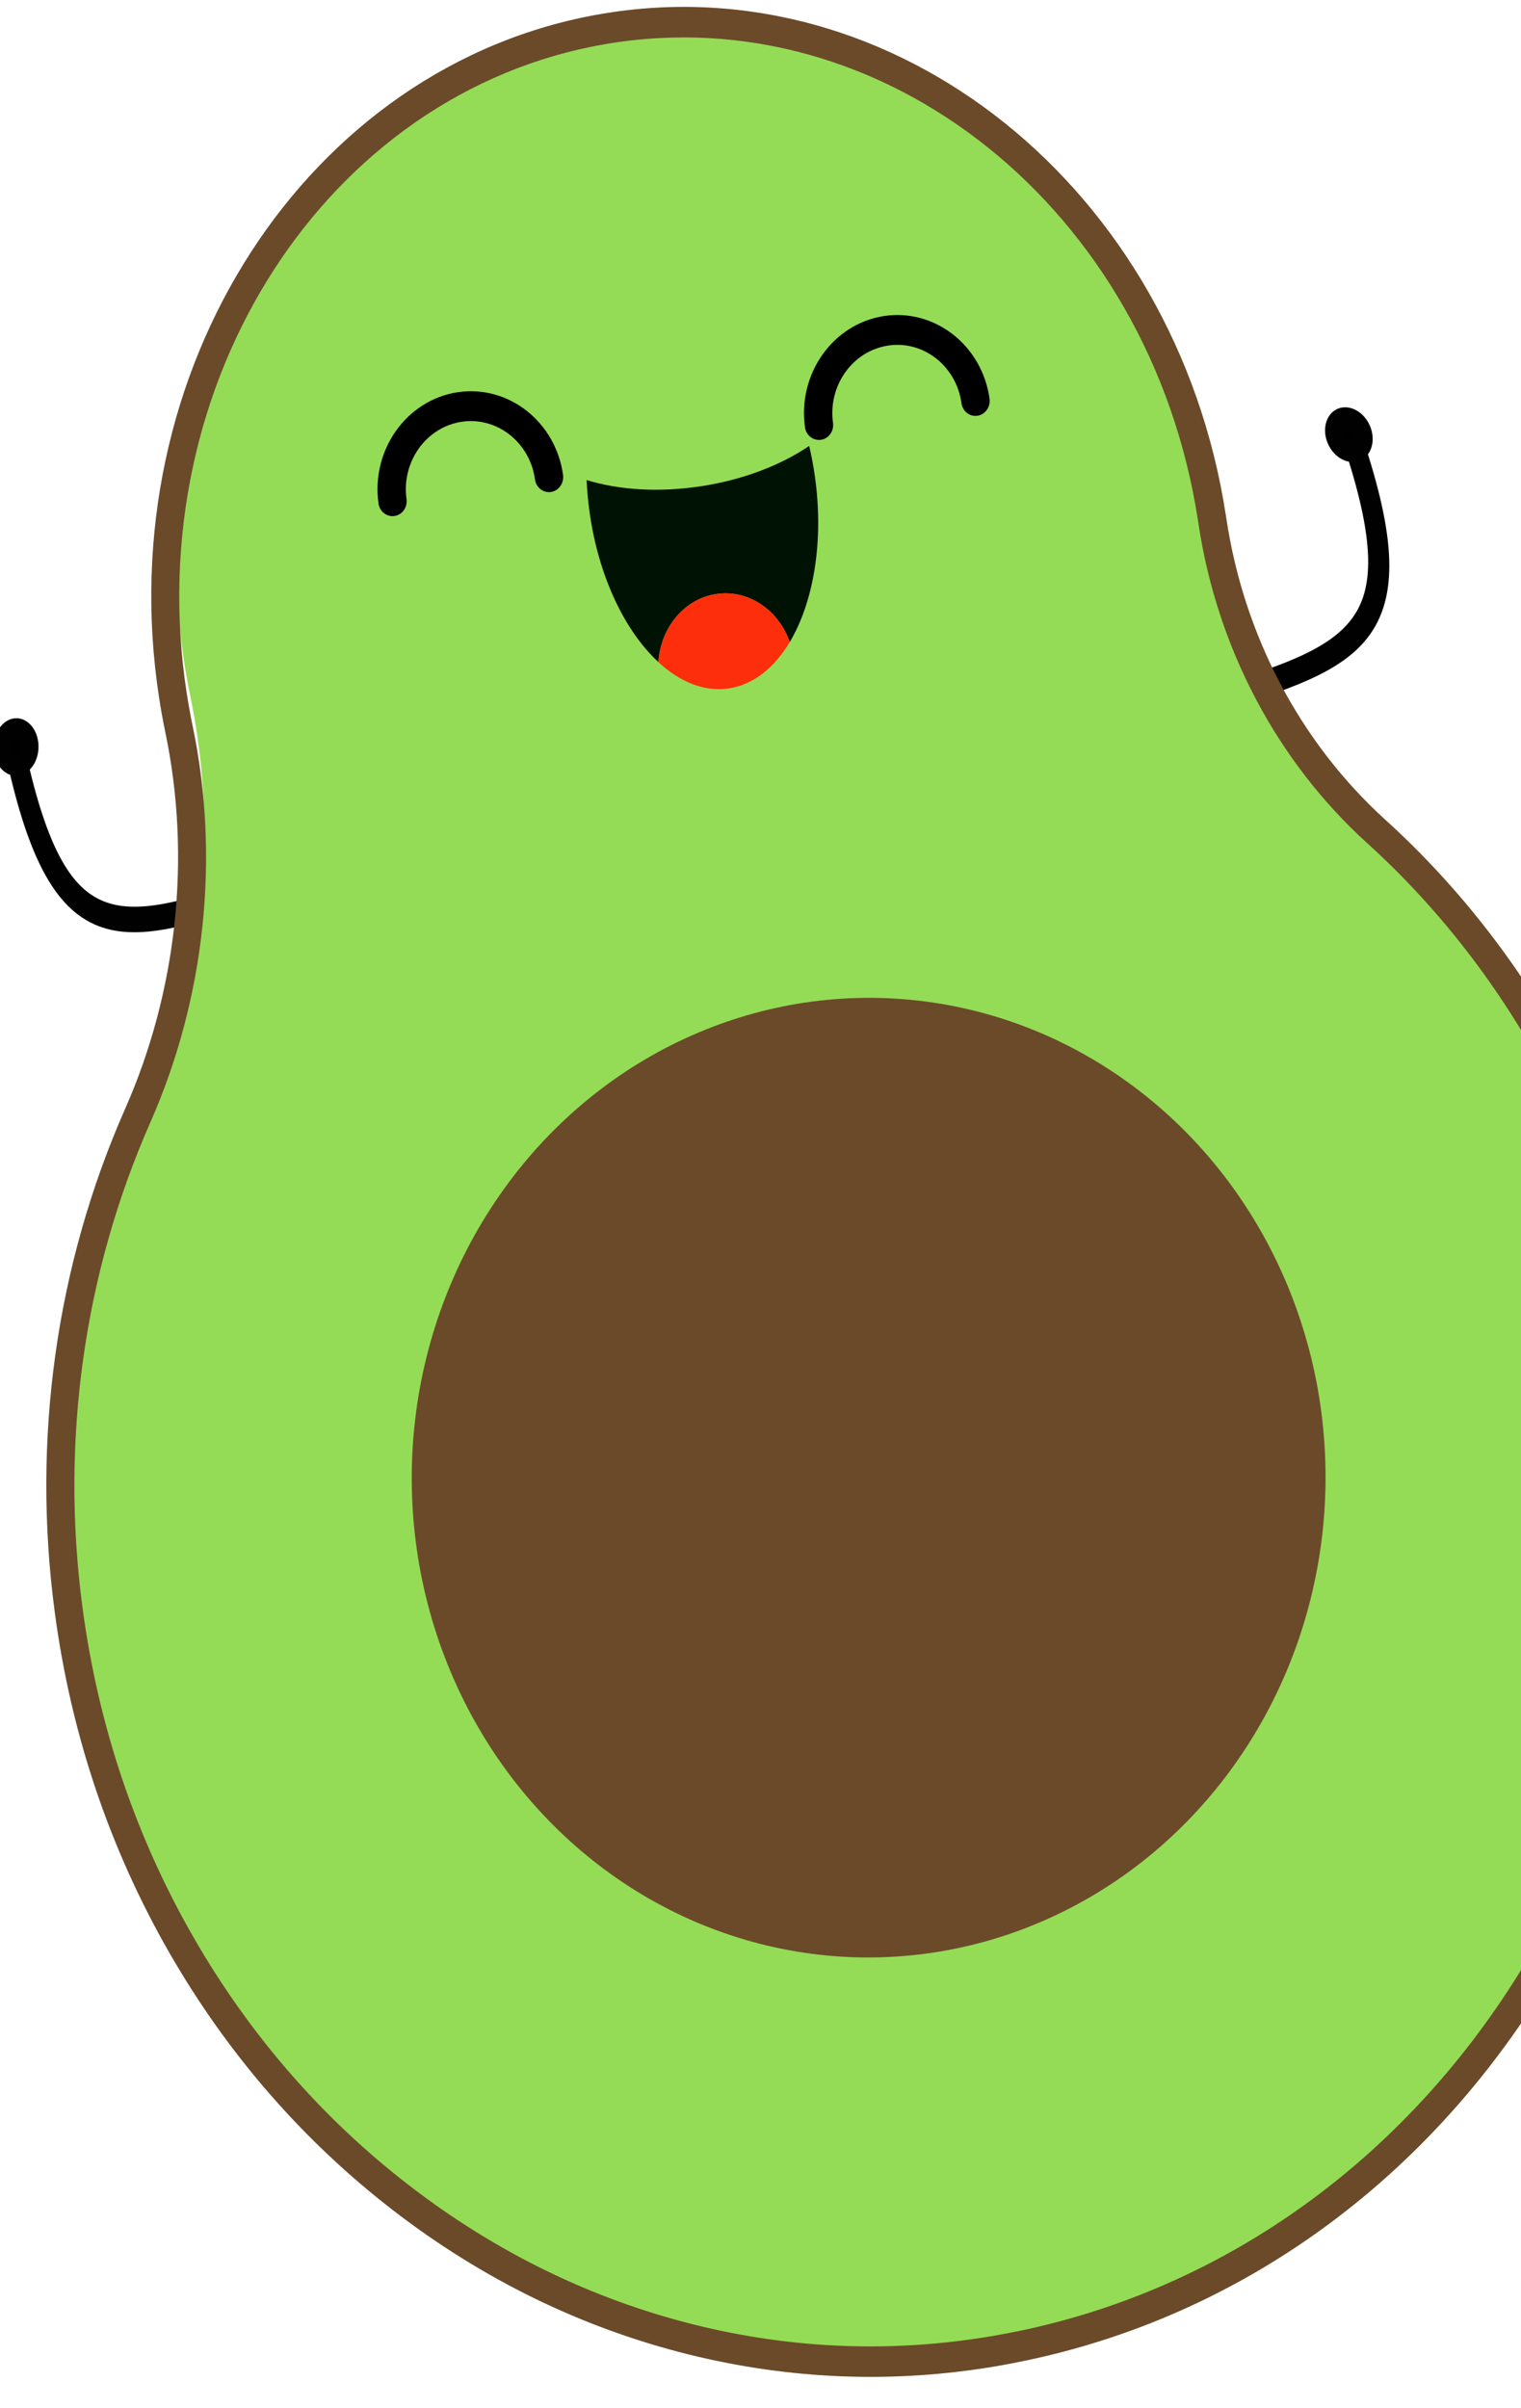
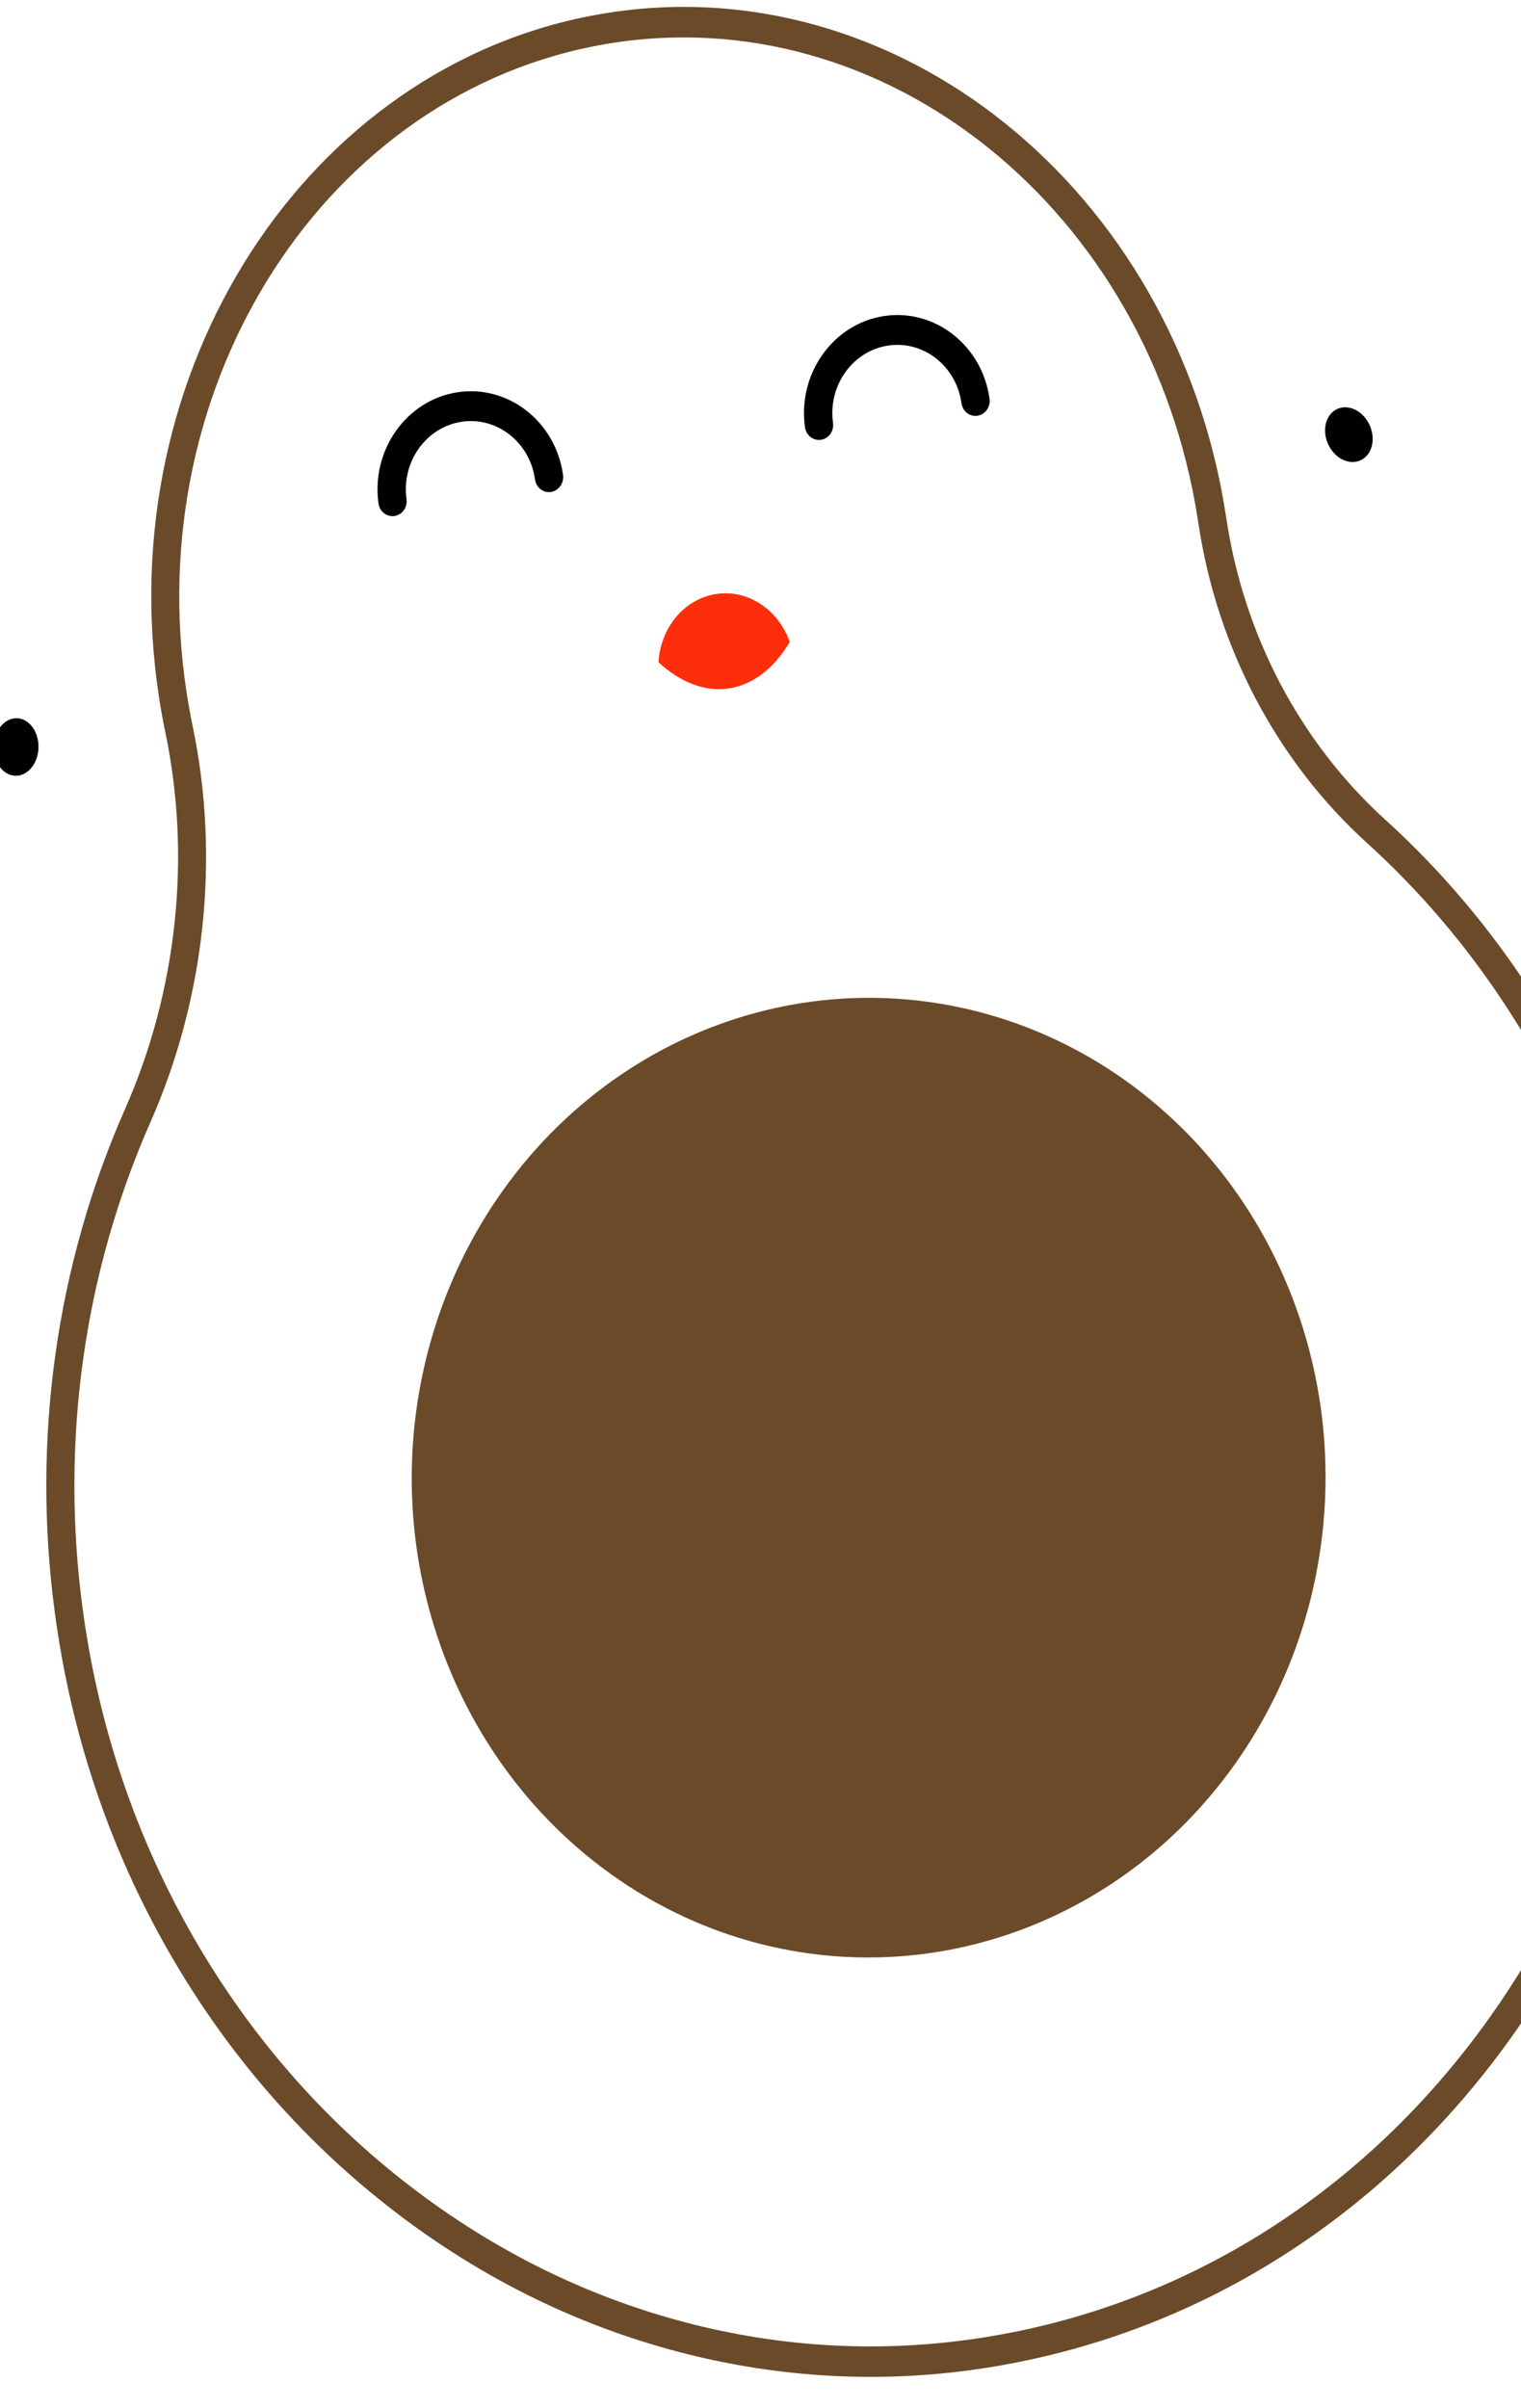
<svg xmlns="http://www.w3.org/2000/svg" width="100%" height="100%" viewBox="0 0 1241 1964" version="1.1" xml:space="preserve" style="fill-rule:evenodd;clip-rule:evenodd;stroke-linecap:round;stroke-linejoin:round;stroke-miterlimit:10;">
  <g transform="matrix(1.814,-0.025,0.022,1.904,-1191.3,-27518.3)">
    <g>
      <g transform="matrix(-3.005,-0.119,-0.146,3.681,1255.79,14301.7)">
-         <path d="M249.609,139.569C242.039,162.649 232.525,159.161 209.385,152.441" style="fill:none;fill-rule:nonzero;stroke:rgb(0,1,0);stroke-width:2.97px;" />
        <g transform="matrix(1,0,-2.08167e-17,1,-3.687,18)">
          <circle cx="253.58" cy="119.8" r="2.03" style="stroke:rgb(0,1,0);stroke-width:2.63px;" />
        </g>
      </g>
      <g transform="matrix(2.489,-1.75,2.003,3.043,187.716,14671.3)">
-         <path d="M249.609,139.569C242.039,162.649 232.525,159.161 209.385,152.441" style="fill:none;fill-rule:nonzero;stroke:rgb(0,1,0);stroke-width:2.97px;" />
        <g transform="matrix(1,0,-2.08167e-17,1,-3.687,18)">
          <circle cx="253.58" cy="119.8" r="2.03" style="stroke:rgb(0,1,0);stroke-width:2.63px;" />
        </g>
      </g>
      <g transform="matrix(3.434,-1.334,1.334,3.434,171.378,14657.9)">
        <g>
-           <path d="M215.98,131.89C209.03,118.38 210.432,98.599 213.902,83.609C213.932,83.489 212.476,98.158 213.273,86.492C215.733,50.486 198.07,17.38 164.78,9.85C131.49,2.32 98.03,24.82 90.05,60.11C89.76,61.39 89.51,62.67 89.29,63.95C86.54,80.28 78.36,95.2 66.41,106.42C52.81,119.19 42.57,136.02 37.7,155.59C24.01,210.59 51.81,266.477 113.417,279.517C163.869,290.196 212.67,252.35 224.49,200.12C229.93,176.01 226.34,152.02 215.98,131.89Z" style="fill:rgb(148,220,86);fill-rule:nonzero;" />
          <g transform="matrix(0.984,-1.62764e-19,8.25369e-17,0.984,2.094,4.667)">
            <path d="M107.78,280.76C95.16,277.91 83.4,272.66 72.81,265.17C61.7,257.31 52.38,247.35 45.11,235.57C37.84,223.79 33.02,210.86 30.79,197.14C28.48,182.89 29.09,168.48 32.62,154.33C37.59,134.34 48.07,116.41 62.91,102.47C74.09,91.97 81.63,77.99 84.14,63.1C84.37,61.72 84.65,60.33 84.96,58.96C93.59,20.82 129.93,-3.57 165.99,4.58C202.05,12.73 224.36,50.4 215.73,88.53L215.65,88.9C212.49,102.55 214.27,116.91 220.65,129.32C231.95,151.29 235.13,176.85 229.61,201.28C223.59,227.88 208.02,250.8 185.75,265.84C163.53,280.84 137.05,286.39 111.18,281.46C110.02,281.24 108.89,281.01 107.78,280.76ZM165.17,8.09C131,0.36 96.53,23.53 88.34,59.73C88.05,61.03 87.78,62.36 87.56,63.67C84.92,79.35 76.99,94.06 65.23,105.11C50.91,118.56 40.8,135.87 36,155.17C32.6,168.84 32.01,182.74 34.24,196.5C36.39,209.75 41.04,222.24 48.07,233.61C55.1,244.99 64.1,254.61 74.82,262.2C85.04,269.43 96.4,274.5 108.58,277.25C109.65,277.49 110.75,277.72 111.83,277.93C136.81,282.69 162.38,277.33 183.83,262.85C205.33,248.33 220.37,226.2 226.18,200.52C231.52,176.93 228.45,152.25 217.53,131.04C210.75,117.86 208.87,102.62 212.22,88.13L212.3,87.77C220.49,51.56 199.35,15.82 165.17,8.09Z" style="fill:rgb(107,74,41);fill-rule:nonzero;" />
          </g>
        </g>
        <circle cx="132.16" cy="179.25" r="55.78" style="fill:rgb(107,74,41);" />
        <g>
          <g transform="matrix(1.076,0,0,1.076,-4.167,-33.609)">
-             <path d="M146.29,102.78C149.87,103.65 152.22,107.01 152.11,110.72C156.19,107.75 159.75,102.15 161.42,95.25C161.69,94.12 161.91,93 162.06,91.89C158.33,92.61 153.78,92.49 149.07,91.34C144.35,90.19 140.26,88.22 137.27,85.86C136.9,86.91 136.58,88.01 136.3,89.14C134.62,96.04 135.21,102.65 137.48,107.15C139.08,103.82 142.72,101.91 146.29,102.78Z" style="fill:rgb(0,18,4);fill-rule:nonzero;" />
            <path d="M143.86,112.79C146.59,113.45 149.46,112.64 152.11,110.72C152.22,107.01 149.87,103.65 146.29,102.78C142.71,101.91 139.08,103.82 137.48,107.17C138.96,110.09 141.13,112.13 143.86,112.79Z" style="fill:rgb(253,46,11);fill-rule:nonzero;" />
          </g>
          <g transform="matrix(1,0,0,1,4.549,-23.868)">
            <path d="M186.03,93.57C185.1,93.34 184.53,92.41 184.76,91.48C185.79,87.23 183.18,82.94 178.93,81.91C174.68,80.88 170.39,83.49 169.36,87.74C169.13,88.67 168.2,89.24 167.27,89.01C166.34,88.78 165.77,87.85 166,86.92C167.48,80.82 173.65,77.06 179.75,78.54C185.85,80.02 189.61,86.19 188.13,92.29C187.9,93.22 186.96,93.79 186.03,93.57Z" style="fill-rule:nonzero;" />
            <path d="M134.44,82.3C133.51,82.07 132.94,81.14 133.17,80.21C134.2,75.97 131.59,71.67 127.34,70.64C123.09,69.61 118.8,72.22 117.77,76.47C117.54,77.4 116.61,77.97 115.68,77.74C114.75,77.51 114.18,76.58 114.41,75.65C115.89,69.55 122.06,65.79 128.16,67.27C134.26,68.75 138.02,74.92 136.54,81.02C136.3,81.95 135.37,82.52 134.44,82.3Z" style="fill-rule:nonzero;" />
          </g>
        </g>
      </g>
    </g>
  </g>
</svg>